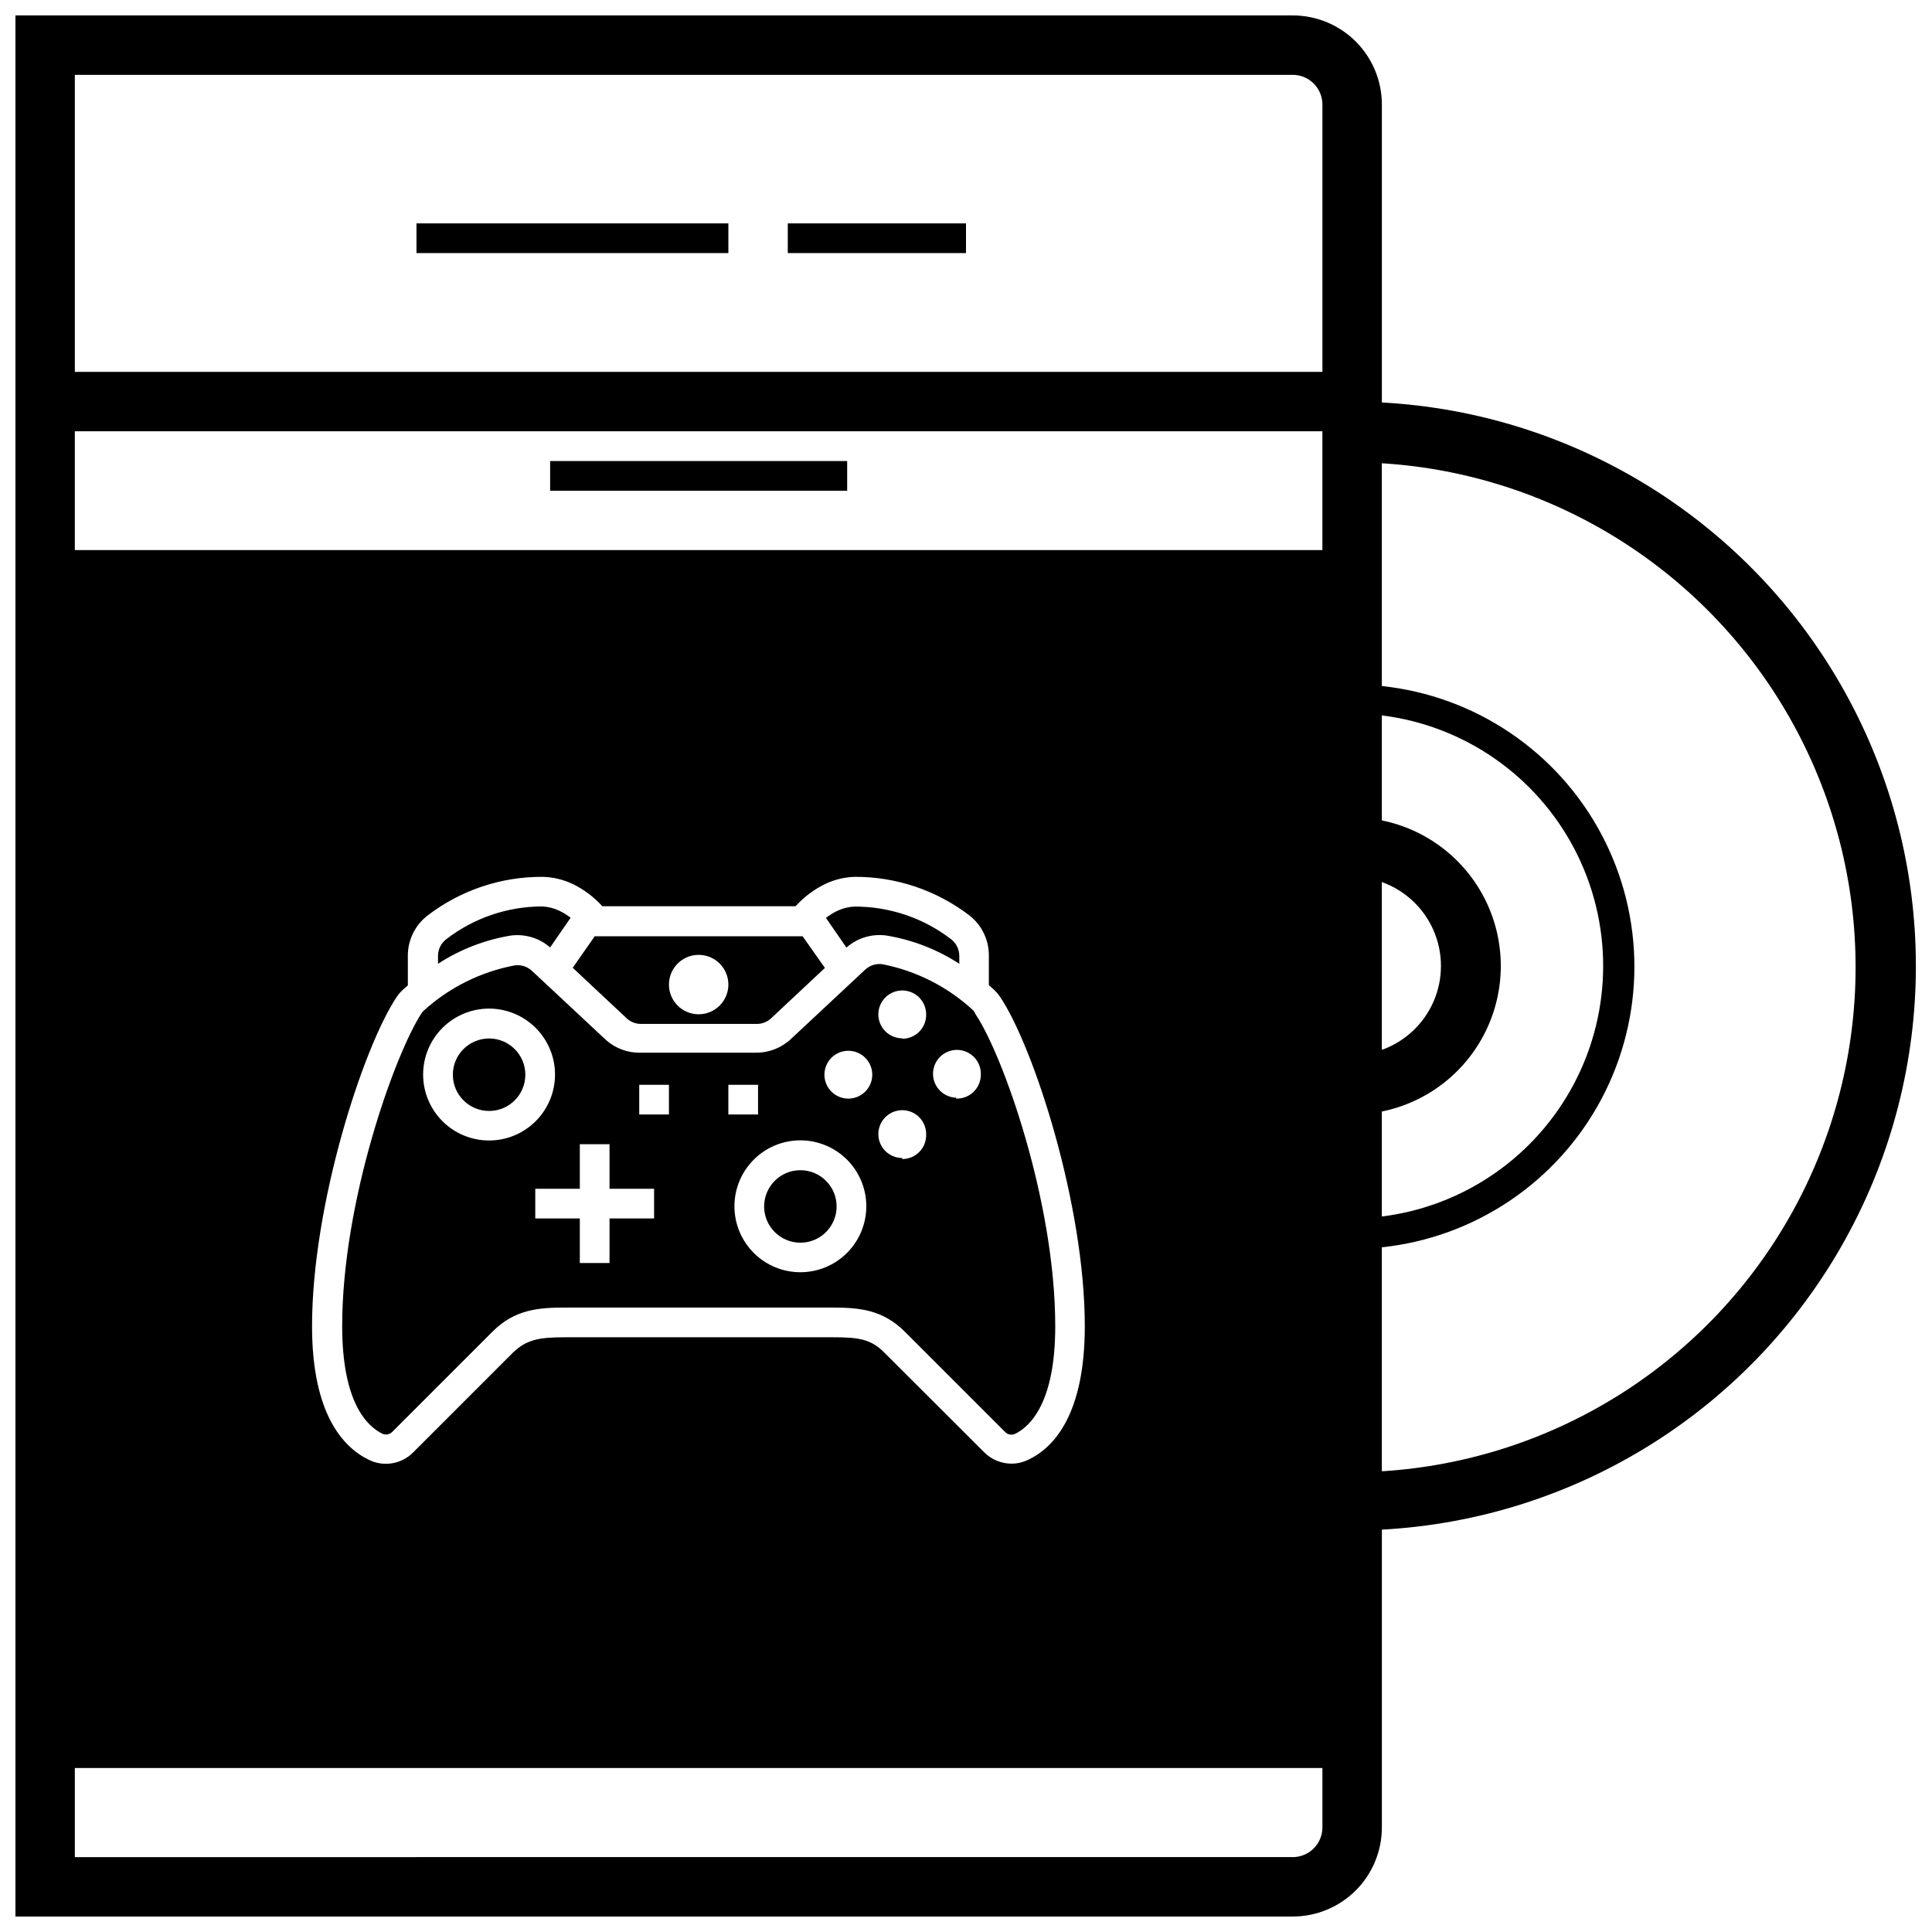
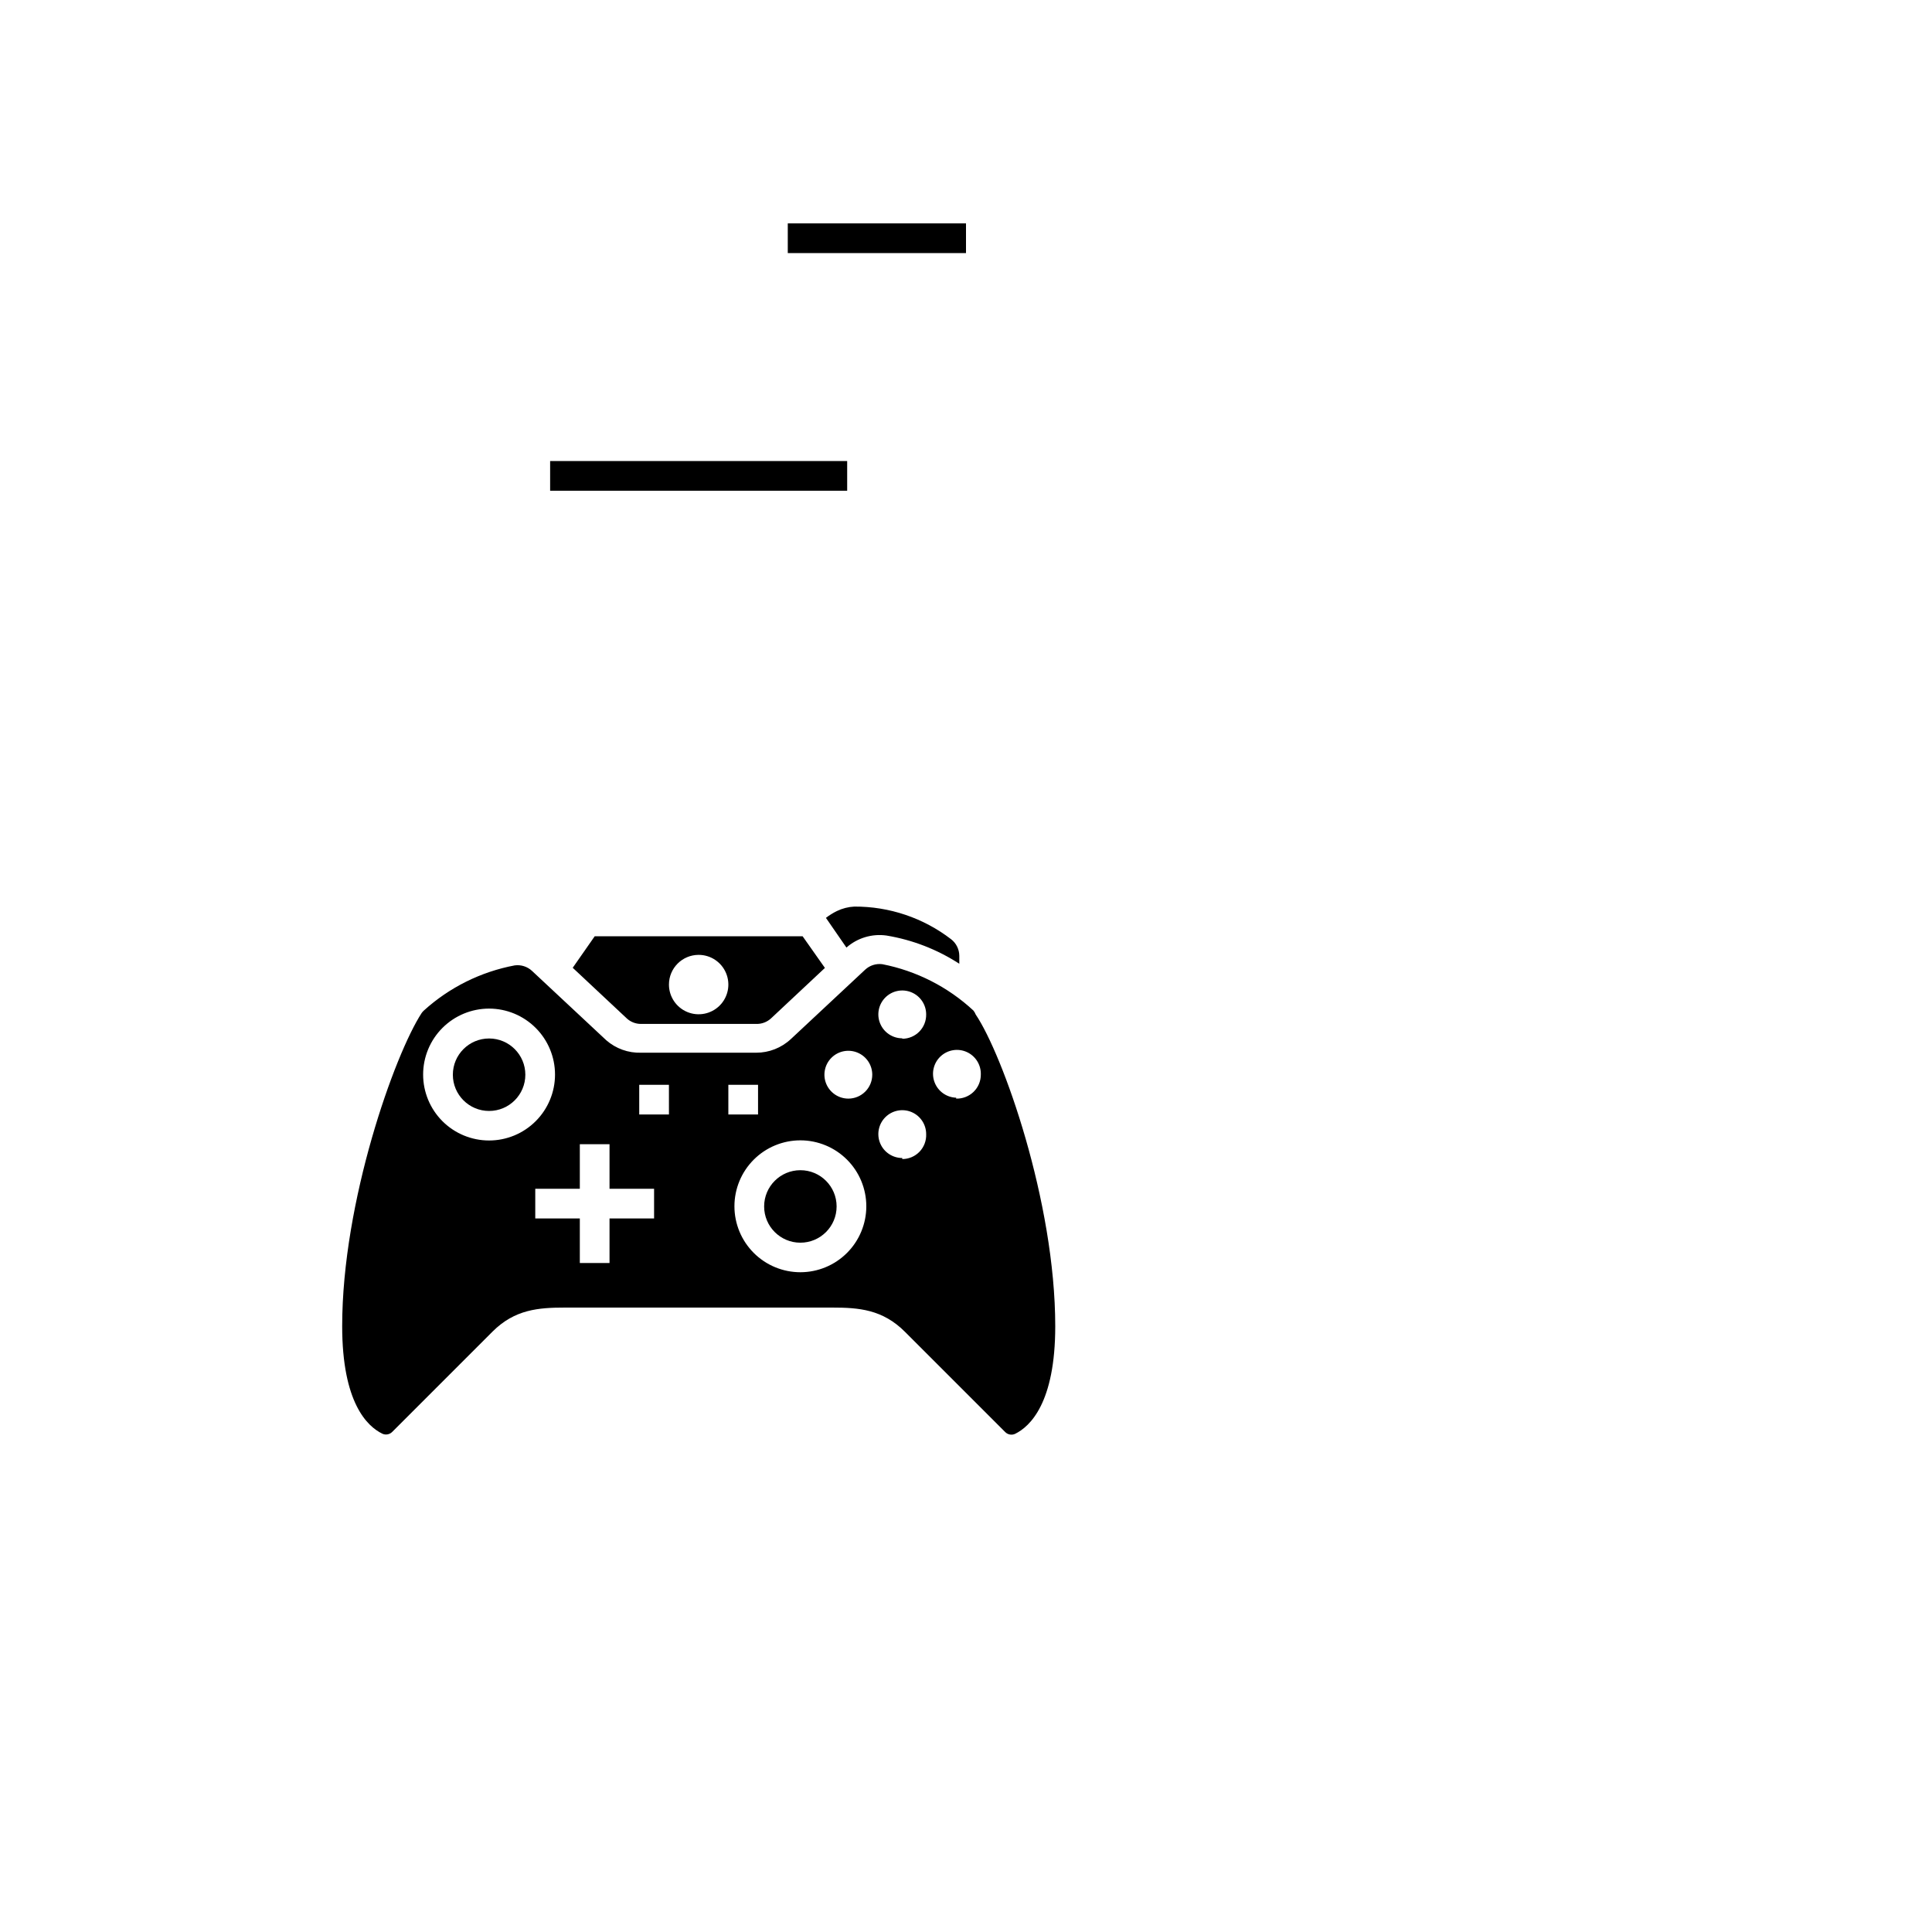
<svg xmlns="http://www.w3.org/2000/svg" width="800px" height="800px" version="1.1" viewBox="144 144 512 512">
  <defs>
    <clipPath id="a">
      <path d="m148.09 148.09h503.81v503.81h-503.81z" />
    </clipPath>
  </defs>
-   <path d="m254.37 203.2h82.656v7.871h-82.656z" />
  <path d="m289.79 266.18h78.719v7.871h-78.719z" />
  <path d="m352.77 203.2h47.23v7.871h-47.23z" />
  <g clip-path="url(#a)">
-     <path d="m510.21 250.62v-78.914c0-6.266-2.488-12.27-6.918-16.699-4.43-4.43-10.434-6.918-16.699-6.918h-338.5v503.81h338.5c6.266 0 12.27-2.488 16.699-6.918 4.43-4.426 6.918-10.434 6.918-16.695v-78.918c51.449-2.773 97.848-31.828 122.8-76.902 24.957-45.078 24.957-99.824 0-144.9-24.957-45.078-71.355-74.133-122.8-76.902zm-102.93 155.55c0.684 0.617 1.293 1.316 1.809 2.086 8.934 13.383 22.395 55.105 22.395 87.184 0 23.379-8.188 32.234-15.035 35.426v-0.004c-1.359 0.668-2.852 1.016-4.367 1.023-2.734-0.004-5.352-1.098-7.281-3.031l-26.57-26.527c-3.543-3.543-6.926-3.938-13.656-3.938h-70.848c-6.731 0-10.117 0.59-13.656 3.938l-26.527 26.527h-0.004c-3.086 3.156-7.852 3.965-11.809 2.008-6.848-3.344-15.035-12.203-15.035-35.426 0-32.195 13.5-73.801 22.395-87.184l0.004 0.004c0.516-0.77 1.121-1.469 1.809-2.086l1.18-1.023v-7.875c-0.012-4.156 1.91-8.082 5.195-10.625 8.777-6.742 19.555-10.359 30.625-10.273 2.812 0.082 5.578 0.766 8.105 2.008 2.766 1.379 5.258 3.246 7.363 5.508l0.277 0.277h51.168l0.277-0.277h-0.004c2.102-2.262 4.594-4.129 7.359-5.508 2.481-1.223 5.188-1.906 7.949-2.008 11.004-0.074 21.723 3.512 30.465 10.195 3.289 2.543 5.211 6.469 5.195 10.625v7.871zm-243.45-116.39v-31.488h330.62v31.488zm346.37 87.973c6.152 2.195 11.117 6.848 13.719 12.84 2.598 5.996 2.598 12.797 0 18.793-2.602 5.992-7.566 10.645-13.719 12.844zm0 60.809c11.957-2.426 22.109-10.262 27.492-21.211 5.379-10.949 5.379-23.773 0-34.723-5.383-10.949-15.535-18.785-27.492-21.211v-27.828c21.777 2.707 40.84 15.922 51.02 35.363 10.18 19.441 10.18 42.637 0 62.074-10.18 19.441-29.242 32.656-51.02 35.363zm-23.617-274.73c2.09 0 4.09 0.832 5.566 2.309 1.477 1.477 2.305 3.477 2.305 5.566v70.848h-330.62v-78.723zm0 472.32-322.75 0.004v-23.617h330.62v15.746c0 2.086-0.828 4.09-2.305 5.566-1.477 1.473-3.477 2.305-5.566 2.305zm23.617-102.57v-59.039 0.004c24.715-2.609 46.52-17.328 58.184-39.273 11.664-21.945 11.664-48.25 0-70.195s-33.469-36.664-58.184-39.273v-59.039c45.758 2.832 86.879 28.891 108.98 69.059 22.098 40.168 22.098 88.852 0 129.02-22.102 40.164-63.223 66.223-108.98 69.059z" />
-   </g>
+     </g>
  <path d="m365.71 463.72c0 5.305-4.297 9.605-9.602 9.605-5.305 0-9.605-4.301-9.605-9.605 0-5.305 4.301-9.605 9.605-9.605 5.305 0 9.602 4.301 9.602 9.605" />
-   <path d="m289.79 395.08 5.434-7.871c-0.91-0.699-1.883-1.309-2.914-1.812-1.438-0.699-3.004-1.102-4.606-1.18-9.215 0.004-18.172 3.062-25.465 8.699-1.363 1.055-2.164 2.684-2.164 4.406v2.086c5.844-3.793 12.41-6.34 19.285-7.477 3.769-0.492 7.566 0.652 10.43 3.148z" />
  <path d="m378.94 391.93c6.875 1.137 13.441 3.684 19.285 7.477v-2.086c-0.004-1.723-0.801-3.352-2.164-4.406-7.352-5.66-16.383-8.707-25.664-8.66-1.598 0.082-3.164 0.484-4.606 1.18-1.027 0.504-2.004 1.113-2.91 1.812l5.434 7.871h-0.004c2.906-2.562 6.789-3.731 10.629-3.188z" />
  <path d="m313.88 415.35h30.543c1.457 0.039 2.871-0.5 3.938-1.496l14.25-13.344-5.906-8.383h-55.105l-5.824 8.344 14.25 13.344h-0.004c1.039 0.992 2.422 1.543 3.859 1.535zm15.27-18.301c3.188 0 6.055 1.918 7.273 4.859s0.547 6.328-1.707 8.578c-2.25 2.25-5.637 2.926-8.578 1.707-2.941-1.219-4.859-4.09-4.859-7.273 0-4.348 3.523-7.871 7.871-7.871z" />
  <path d="m283.22 428.81c0 5.305-4.301 9.605-9.605 9.605-5.305 0-9.605-4.301-9.605-9.605 0-5.301 4.301-9.602 9.605-9.602 5.305 0 9.605 4.301 9.605 9.602" />
  <path d="m401.96 411.8c-6.742-6.258-15.098-10.512-24.125-12.277-1.664-0.219-3.34 0.312-4.566 1.457l-19.68 18.383v-0.004c-2.496 2.336-5.793 3.633-9.211 3.621h-30.504c-3.379 0.098-6.664-1.082-9.211-3.305l-19.68-18.383c-1.23-1.141-2.902-1.676-4.566-1.457-8.98 1.688-17.32 5.828-24.086 11.965-0.227 0.199-0.422 0.426-0.594 0.672-7.121 10.902-21.055 49.867-21.055 82.969 0 20.309 6.652 26.566 10.629 28.496l-0.004 0.004c0.91 0.426 1.988 0.219 2.676-0.512l26.527-26.527c5.906-5.906 12.203-6.379 19.211-6.379h70.848c7.008 0 13.305 0.473 19.246 6.414l26.531 26.531c0.688 0.73 1.766 0.938 2.676 0.512 3.938-1.93 10.629-8.188 10.629-28.496 0-33.102-13.934-72.07-21.098-82.656v-0.004c-0.141-0.371-0.34-0.715-0.594-1.023zm-128.35 34.441c-4.637 0-9.078-1.84-12.359-5.117-3.277-3.277-5.117-7.723-5.117-12.359 0-4.633 1.84-9.078 5.117-12.355 3.281-3.277 7.723-5.121 12.359-5.121s9.078 1.844 12.355 5.121c3.277 3.277 5.121 7.723 5.121 12.355 0 4.637-1.844 9.082-5.121 12.359s-7.719 5.117-12.355 5.117zm43.73 20.664h-11.809v11.809h-7.871v-11.809h-11.809v-7.871h11.809v-11.809h7.871v11.809h11.809zm3.938-27.551h-7.875v-7.871h7.871zm15.742-7.871h7.871v7.871h-7.871zm19.09 49.672c-4.637 0-9.082-1.844-12.359-5.121-3.277-3.277-5.117-7.723-5.117-12.355 0-4.637 1.84-9.082 5.117-12.359 3.277-3.277 7.723-5.117 12.359-5.117 4.633 0 9.078 1.84 12.355 5.117 3.277 3.277 5.117 7.723 5.117 12.359 0 4.633-1.84 9.078-5.117 12.355-3.277 3.277-7.723 5.121-12.355 5.121zm12.715-46.012h-0.004c-2.562 0-4.871-1.547-5.856-3.914-0.98-2.367-0.438-5.094 1.375-6.906s4.539-2.352 6.906-1.371 3.914 3.289 3.914 5.852c0 3.5-2.84 6.34-6.34 6.34zm14.289 15.742h-0.004c-2.562 0-4.875-1.543-5.856-3.91-0.98-2.371-0.438-5.094 1.375-6.906s4.539-2.356 6.906-1.375c2.367 0.98 3.91 3.293 3.91 5.856 0.074 1.727-0.559 3.41-1.754 4.66-1.199 1.25-2.852 1.953-4.582 1.953zm0-31.723h-0.004c-2.562 0-4.875-1.547-5.856-3.914-0.98-2.367-0.438-5.094 1.375-6.906s4.539-2.352 6.906-1.371c2.367 0.98 3.91 3.289 3.91 5.852 0.031 1.703-0.621 3.344-1.812 4.559-1.191 1.215-2.824 1.898-4.523 1.898zm14.289 15.742h-0.004c-2.566-0.082-4.828-1.699-5.731-4.102-0.906-2.402-0.27-5.113 1.605-6.863s4.621-2.199 6.957-1.133c2.332 1.066 3.793 3.434 3.699 5.996 0 1.719-0.691 3.359-1.926 4.555-1.23 1.191-2.891 1.836-4.606 1.785z" />
</svg>